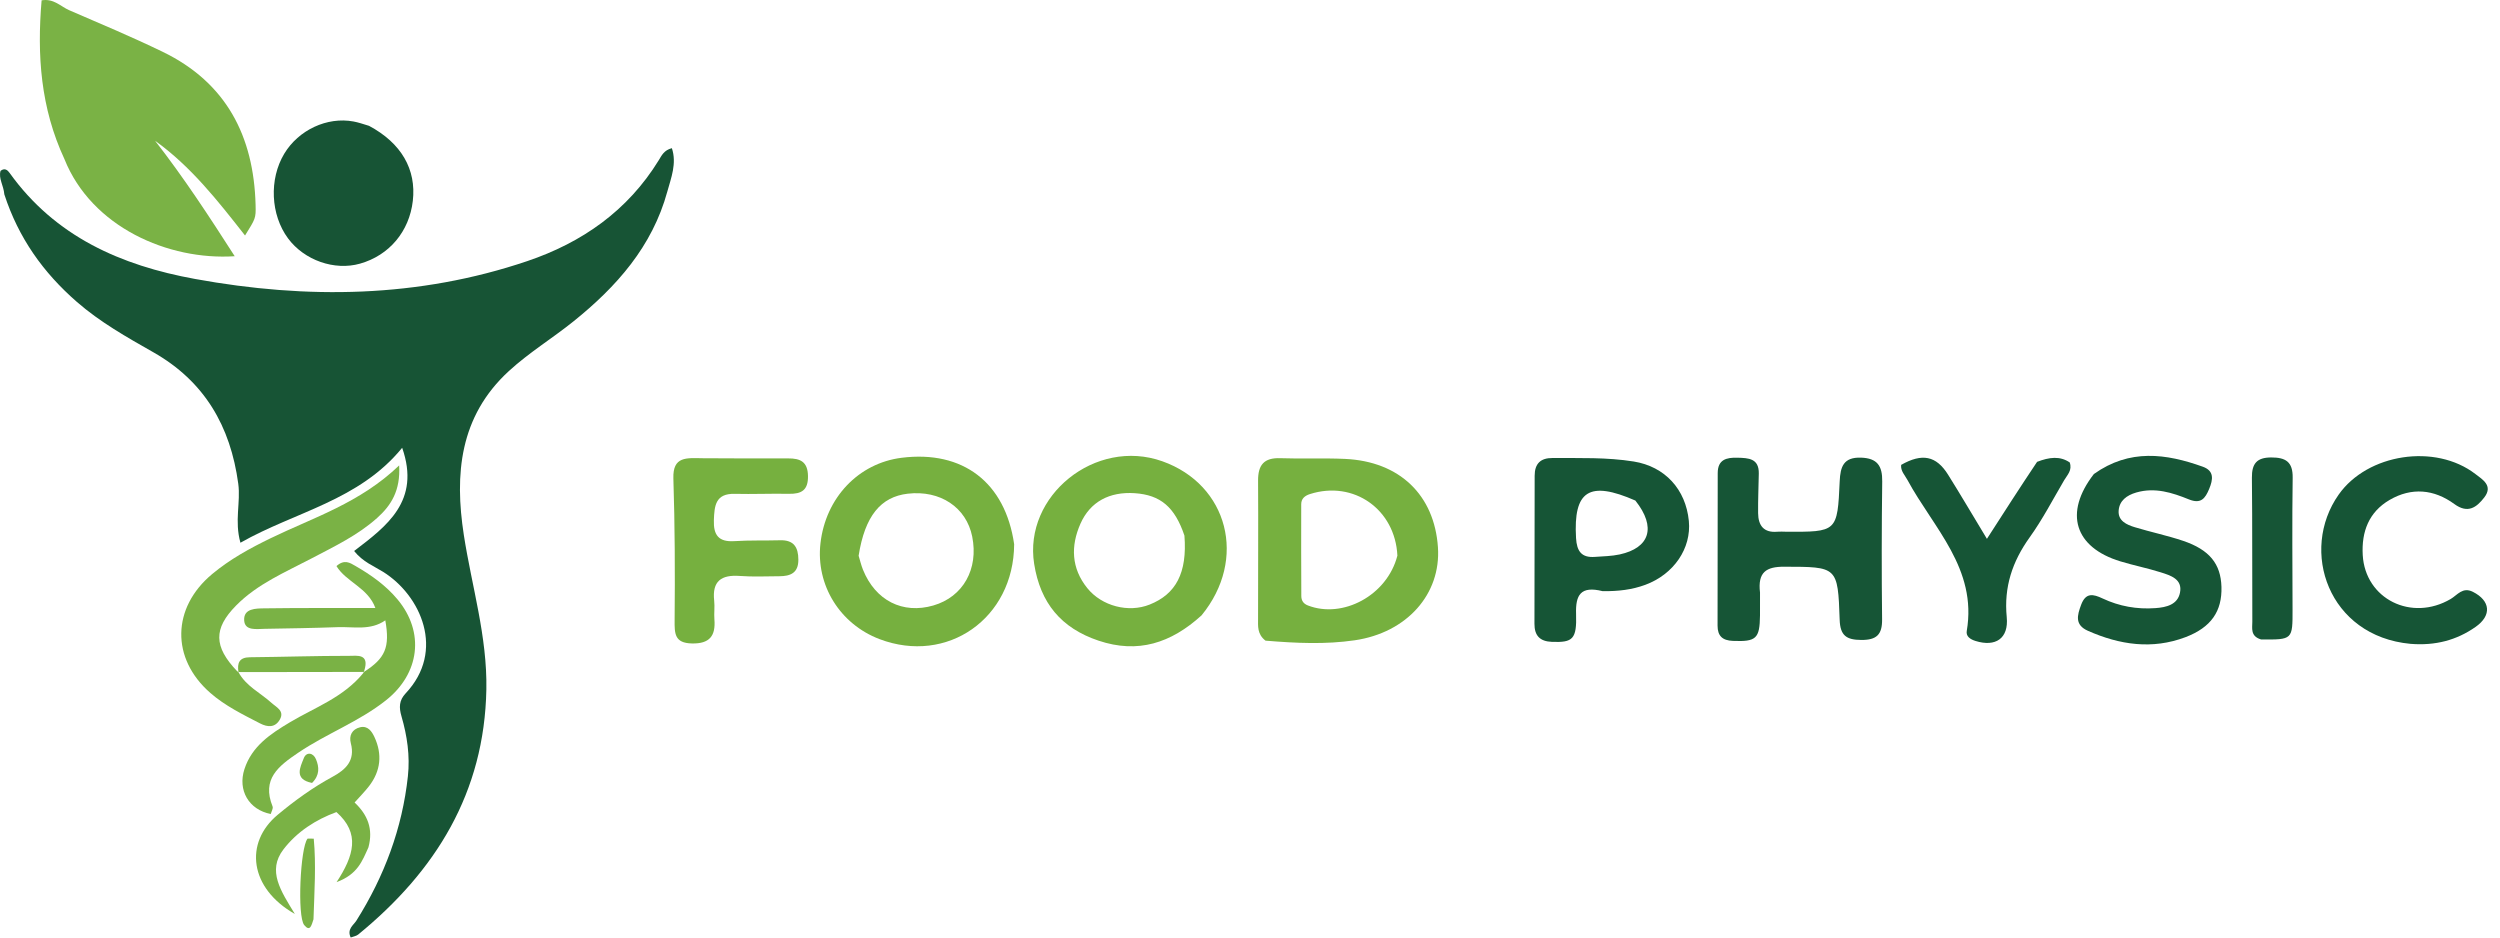
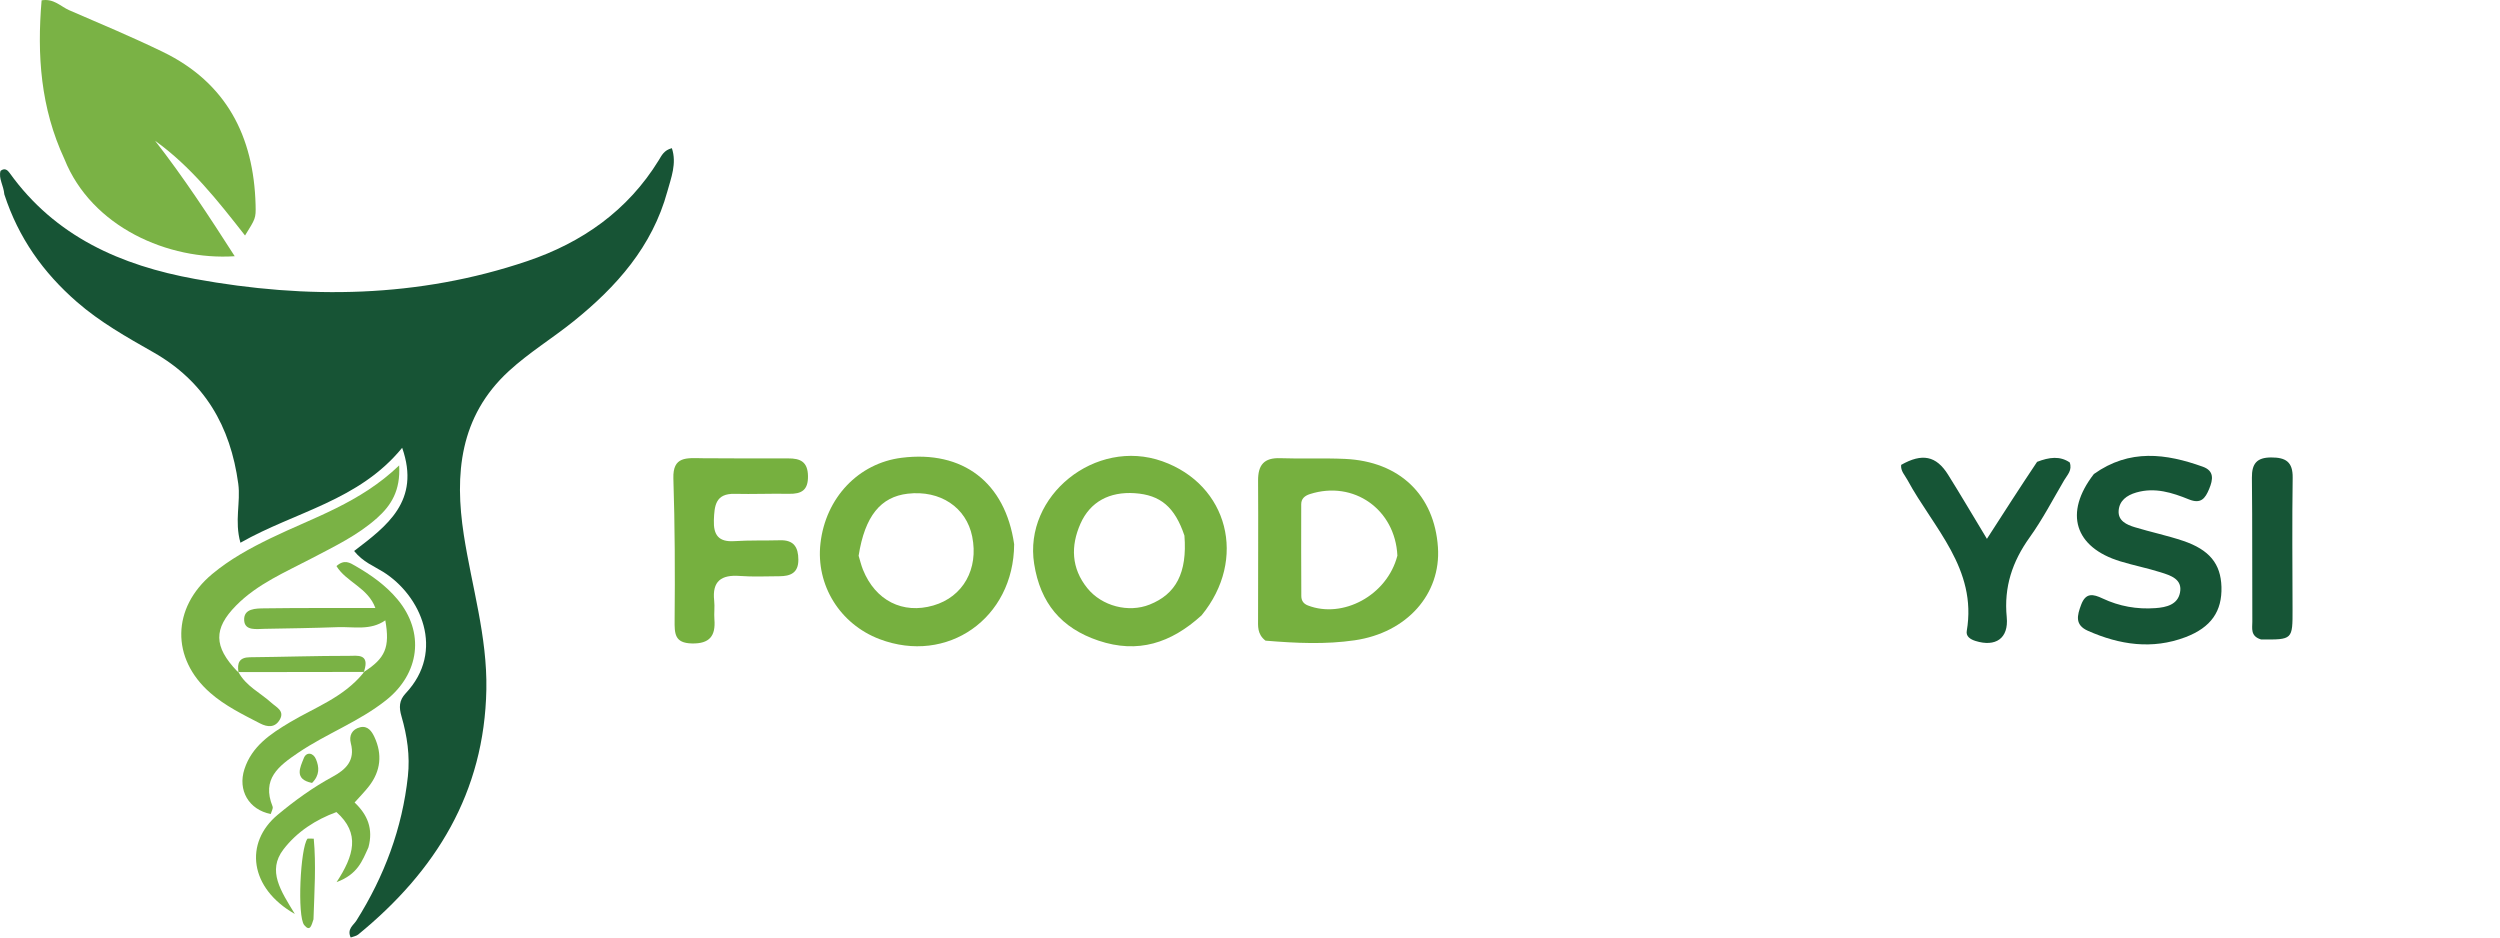
<svg xmlns="http://www.w3.org/2000/svg" width="160" height="60" viewBox="0 0 160 60" fill="none">
  <path d="M0.277 12.438C0.23 11.86 -0.108 11.422 0.035 10.935C0.307 10.722 0.489 10.893 0.612 11.063C3.533 15.142 7.736 16.989 12.485 17.854C19.655 19.16 26.77 19.068 33.734 16.715C37.249 15.528 40.177 13.485 42.162 10.252C42.341 9.96 42.493 9.611 43 9.483C43.325 10.463 42.949 11.383 42.707 12.265C41.746 15.775 39.46 18.353 36.696 20.573C35.341 21.661 33.852 22.568 32.564 23.751C29.406 26.652 29.086 30.357 29.684 34.234C30.193 37.527 31.189 40.741 31.127 44.124C31.004 50.727 27.89 55.75 22.925 59.81C22.802 59.91 22.618 59.934 22.444 60C22.191 59.459 22.623 59.216 22.814 58.912C24.598 56.076 25.746 53.013 26.106 49.674C26.246 48.374 26.058 47.092 25.695 45.844C25.532 45.283 25.532 44.83 25.962 44.374C28.518 41.662 26.946 38.116 24.521 36.599C23.923 36.225 23.238 35.974 22.663 35.264C24.742 33.676 26.933 32.074 25.739 28.659C22.959 32.058 18.887 32.742 15.388 34.735C14.995 33.338 15.41 32.149 15.249 30.959C14.751 27.274 13.088 24.405 9.81 22.543C8.105 21.574 6.402 20.616 4.906 19.31C2.771 17.445 1.188 15.238 0.277 12.438Z" fill="#175435" />
  <path d="M4.125 10.185C2.594 6.893 2.365 3.526 2.663 0.021C3.443 -0.111 3.89 0.42 4.428 0.653C6.429 1.516 8.441 2.362 10.402 3.311C14.486 5.286 16.243 8.72 16.358 13.121C16.381 13.994 16.346 13.995 15.682 15.072C13.927 12.831 12.21 10.647 9.925 9.009C11.758 11.357 13.379 13.838 15.022 16.398C10.771 16.68 5.865 14.529 4.125 10.185Z" fill="#7AB245" />
-   <path d="M23.617 8.053C25.688 9.157 26.651 10.846 26.421 12.851C26.197 14.814 24.912 16.343 23.04 16.874C21.407 17.337 19.474 16.659 18.435 15.257C17.315 13.745 17.213 11.467 18.192 9.838C19.105 8.319 20.938 7.461 22.622 7.775C22.926 7.832 23.222 7.93 23.617 8.053Z" fill="#175435" />
  <path d="M15.253 43.001C15.731 43.909 16.66 44.333 17.377 44.984C17.685 45.264 18.224 45.492 17.913 46.045C17.616 46.573 17.141 46.556 16.641 46.297C15.534 45.724 14.406 45.174 13.463 44.35C10.931 42.141 10.994 38.895 13.578 36.74C14.715 35.791 16.002 35.086 17.324 34.445C20.067 33.114 23.032 32.198 25.546 29.787C25.639 31.399 25.028 32.352 24.137 33.149C22.899 34.258 21.404 34.969 19.947 35.735C18.258 36.623 16.474 37.366 15.103 38.761C13.661 40.23 13.666 41.377 15.182 42.962C15.258 43.006 15.253 43.001 15.253 43.001Z" fill="#7AB245" />
  <path d="M23.276 43.013C24.661 42.134 24.966 41.431 24.66 39.702C23.707 40.369 22.64 40.102 21.612 40.138C20.053 40.194 18.492 40.218 16.932 40.245C16.413 40.254 15.666 40.385 15.627 39.704C15.582 38.933 16.374 38.941 16.936 38.934C19.033 38.905 21.129 38.915 23.225 38.911C23.446 38.91 23.666 38.911 24.023 38.911C23.55 37.609 22.15 37.247 21.534 36.229C22.038 35.778 22.398 36.018 22.731 36.211C23.74 36.792 24.685 37.456 25.441 38.361C27.197 40.465 26.86 43.11 24.702 44.819C22.972 46.19 20.895 46.95 19.084 48.176C17.821 49.031 16.737 49.857 17.445 51.613C17.496 51.739 17.371 51.937 17.328 52.097C15.921 51.82 15.205 50.574 15.643 49.227C16.121 47.755 17.31 46.969 18.551 46.228C20.148 45.274 21.963 44.646 23.246 43.081C23.286 43.006 23.276 43.013 23.276 43.013Z" fill="#7AB245" />
  <path d="M23.579 54.233C23.181 55.108 22.892 55.955 21.542 56.456C22.648 54.766 23.074 53.336 21.531 51.972C20.217 52.456 19.017 53.219 18.14 54.362C17.09 55.73 17.97 57.016 18.869 58.493C15.976 56.854 15.605 53.949 17.78 52.139C18.872 51.23 20.031 50.391 21.291 49.709C22.129 49.256 22.744 48.672 22.454 47.573C22.323 47.079 22.526 46.671 23.048 46.545C23.539 46.427 23.796 46.81 23.962 47.166C24.476 48.269 24.37 49.334 23.623 50.307C23.356 50.654 23.044 50.967 22.694 51.36C23.518 52.137 23.902 53.039 23.579 54.233Z" fill="#7AB245" />
  <path d="M15.261 43.008C15.173 42.438 15.304 42.071 15.994 42.064C18.114 42.044 20.233 41.971 22.353 41.974C22.84 41.975 23.665 41.813 23.313 42.926C23.276 43.013 23.286 43.006 23.29 43.002C20.698 43.006 18.101 43.015 15.379 43.012C15.254 43.001 15.258 43.006 15.261 43.008Z" fill="#7AB245" />
  <path d="M20.063 58.836C19.937 59.215 19.849 59.66 19.471 59.206C19.015 58.657 19.218 54.258 19.68 53.678C19.697 53.657 19.762 53.675 20.08 53.675C20.237 55.345 20.121 57.039 20.063 58.836Z" fill="#7AB245" />
  <path d="M19.971 50.108C18.789 49.871 19.218 49.099 19.446 48.516C19.603 48.114 20.042 48.154 20.223 48.591C20.429 49.086 20.474 49.608 19.971 50.108Z" fill="#7AB245" />
  <path d="M80.992 41.002C80.45 40.582 80.517 40.067 80.516 39.586C80.512 36.645 80.537 33.704 80.517 30.764C80.51 29.759 80.894 29.286 81.941 29.324C83.321 29.375 84.705 29.306 86.084 29.37C89.568 29.53 91.8 31.675 92.028 35.023C92.232 38.019 90.045 40.491 86.698 40.979C84.84 41.25 82.968 41.166 80.992 41.002ZM89.433 35.561C89.291 32.594 86.632 30.728 83.837 31.62C83.493 31.73 83.279 31.923 83.278 32.27C83.27 34.227 83.276 36.184 83.284 38.142C83.285 38.428 83.409 38.635 83.704 38.749C85.927 39.612 88.773 38.12 89.433 35.561Z" fill="#76B03F" />
  <path d="M76.898 39.385C74.939 41.163 72.826 41.847 70.309 41.003C67.91 40.197 66.582 38.592 66.186 36.087C65.497 31.724 70.111 28.002 74.388 29.521C78.596 31.015 79.851 35.785 76.898 39.385ZM75.804 34.279C75.188 32.452 74.275 31.674 72.618 31.564C71.019 31.458 69.776 32.102 69.15 33.514C68.516 34.945 68.56 36.371 69.591 37.645C70.524 38.797 72.227 39.231 73.574 38.694C75.258 38.023 75.99 36.672 75.804 34.279Z" fill="#76B03F" />
  <path d="M64.906 34.83C64.881 39.594 60.613 42.544 56.293 40.905C53.75 39.939 52.208 37.444 52.509 34.779C52.837 31.859 54.941 29.642 57.71 29.297C61.616 28.81 64.332 30.862 64.906 34.83ZM54.952 35.568C55.043 35.865 55.113 36.171 55.229 36.459C56.027 38.437 57.773 39.32 59.737 38.75C61.638 38.198 62.639 36.419 62.221 34.338C61.844 32.468 60.173 31.356 58.097 31.596C56.373 31.796 55.352 33.015 54.952 35.568Z" fill="#76B03F" />
  <path d="M44.976 29.327C46.882 29.333 48.662 29.349 50.442 29.338C51.225 29.333 51.695 29.552 51.711 30.464C51.727 31.375 51.294 31.619 50.489 31.604C49.333 31.582 48.175 31.634 47.019 31.606C45.79 31.576 45.721 32.366 45.688 33.289C45.655 34.243 45.989 34.698 46.998 34.633C47.972 34.57 48.953 34.604 49.931 34.577C50.803 34.553 51.093 35.023 51.095 35.824C51.098 36.674 50.582 36.876 49.88 36.879C49.034 36.883 48.185 36.924 47.345 36.861C46.162 36.772 45.568 37.193 45.708 38.445C45.752 38.841 45.69 39.247 45.722 39.645C45.808 40.701 45.41 41.207 44.28 41.181C43.167 41.156 43.169 40.548 43.176 39.683C43.204 36.663 43.193 33.64 43.096 30.622C43.05 29.187 43.94 29.314 44.976 29.327Z" fill="#76B03F" />
-   <path d="M112.641 37.926C112.641 38.497 112.645 38.943 112.64 39.389C112.622 40.881 112.392 41.076 110.904 41.017C110.237 40.99 109.923 40.702 109.924 40.039C109.93 36.785 109.93 33.532 109.934 30.277C109.934 29.415 110.488 29.274 111.193 29.293C111.898 29.313 112.579 29.33 112.563 30.306C112.548 31.152 112.51 31.997 112.519 32.841C112.527 33.633 112.88 34.11 113.754 34.03C113.93 34.013 114.11 34.029 114.288 34.03C117.576 34.049 117.594 34.05 117.741 30.796C117.783 29.866 117.986 29.253 119.102 29.289C120.151 29.323 120.475 29.821 120.462 30.809C120.424 33.751 120.42 36.694 120.454 39.635C120.466 40.617 120.104 40.963 119.12 40.957C118.173 40.951 117.773 40.68 117.739 39.671C117.623 36.241 117.591 36.279 114.183 36.27C113.043 36.267 112.484 36.613 112.641 37.926Z" fill="#165536" />
-   <path d="M102.566 37.834C101.151 37.478 100.83 38.09 100.869 39.291C100.922 40.915 100.653 41.126 99.334 41.08C98.538 41.052 98.204 40.669 98.205 39.922C98.208 36.764 98.215 33.605 98.218 30.446C98.219 29.675 98.593 29.308 99.366 29.312C101.1 29.323 102.841 29.26 104.56 29.537C106.562 29.86 107.888 31.32 108.086 33.339C108.258 35.092 107.124 36.756 105.296 37.43C104.451 37.741 103.572 37.847 102.566 37.834ZM104.663 32.035C101.707 30.741 100.688 31.402 100.867 34.441C100.916 35.272 101.212 35.705 102.07 35.641C102.602 35.602 103.143 35.596 103.66 35.484C105.577 35.066 106.027 33.752 104.663 32.035Z" fill="#165536" />
  <path d="M134.008 30.338C136.297 28.707 138.626 29.028 140.975 29.868C141.719 30.134 141.64 30.682 141.386 31.293C141.132 31.905 140.857 32.271 140.092 31.962C139.02 31.528 137.917 31.173 136.721 31.52C136.102 31.7 135.638 32.048 135.593 32.685C135.548 33.335 136.109 33.585 136.627 33.742C137.65 34.053 138.702 34.272 139.714 34.612C141.41 35.184 142.13 36.089 142.173 37.56C142.218 39.106 141.526 40.152 139.864 40.781C137.743 41.583 135.659 41.271 133.63 40.373C132.777 39.995 132.935 39.393 133.193 38.705C133.49 37.912 133.961 38.016 134.565 38.301C135.632 38.804 136.765 39.006 137.947 38.92C138.654 38.87 139.366 38.696 139.519 37.933C139.693 37.063 138.92 36.829 138.286 36.629C137.439 36.361 136.561 36.188 135.71 35.929C132.775 35.036 132.072 32.835 134.008 30.338Z" fill="#165536" />
-   <path d="M154.273 41.206C149.017 40.717 147.147 35.242 149.678 31.651C151.522 29.035 155.855 28.365 158.421 30.334C158.89 30.694 159.572 31.087 158.995 31.835C158.504 32.471 157.946 32.893 157.078 32.258C155.779 31.308 154.34 31.175 152.932 31.997C151.606 32.771 151.13 34.028 151.215 35.526C151.375 38.335 154.336 39.807 156.843 38.336C157.271 38.084 157.606 37.546 158.262 37.876C159.39 38.444 159.491 39.386 158.432 40.126C157.222 40.972 155.861 41.334 154.273 41.206Z" fill="#165536" />
  <path d="M130.374 29.558C131.149 29.259 131.831 29.168 132.462 29.596C132.638 30.097 132.307 30.395 132.112 30.726C131.389 31.955 130.73 33.231 129.902 34.386C128.79 35.938 128.243 37.563 128.431 39.498C128.564 40.866 127.712 41.422 126.433 41.022C126.092 40.916 125.814 40.725 125.872 40.385C126.555 36.391 123.733 33.783 122.076 30.716C121.91 30.408 121.633 30.147 121.673 29.753C123.015 28.989 123.918 29.164 124.679 30.383C125.475 31.656 126.236 32.951 127.163 34.486C128.298 32.72 129.295 31.17 130.374 29.558Z" fill="#165536" />
  <path d="M144.704 40.924C144.009 40.714 144.151 40.2 144.149 39.786C144.133 36.716 144.156 33.645 144.122 30.576C144.112 29.677 144.43 29.278 145.356 29.277C146.279 29.275 146.747 29.553 146.731 30.577C146.69 33.38 146.717 36.183 146.723 38.986C146.728 40.944 146.733 40.944 144.704 40.924Z" fill="#165536" />
</svg>